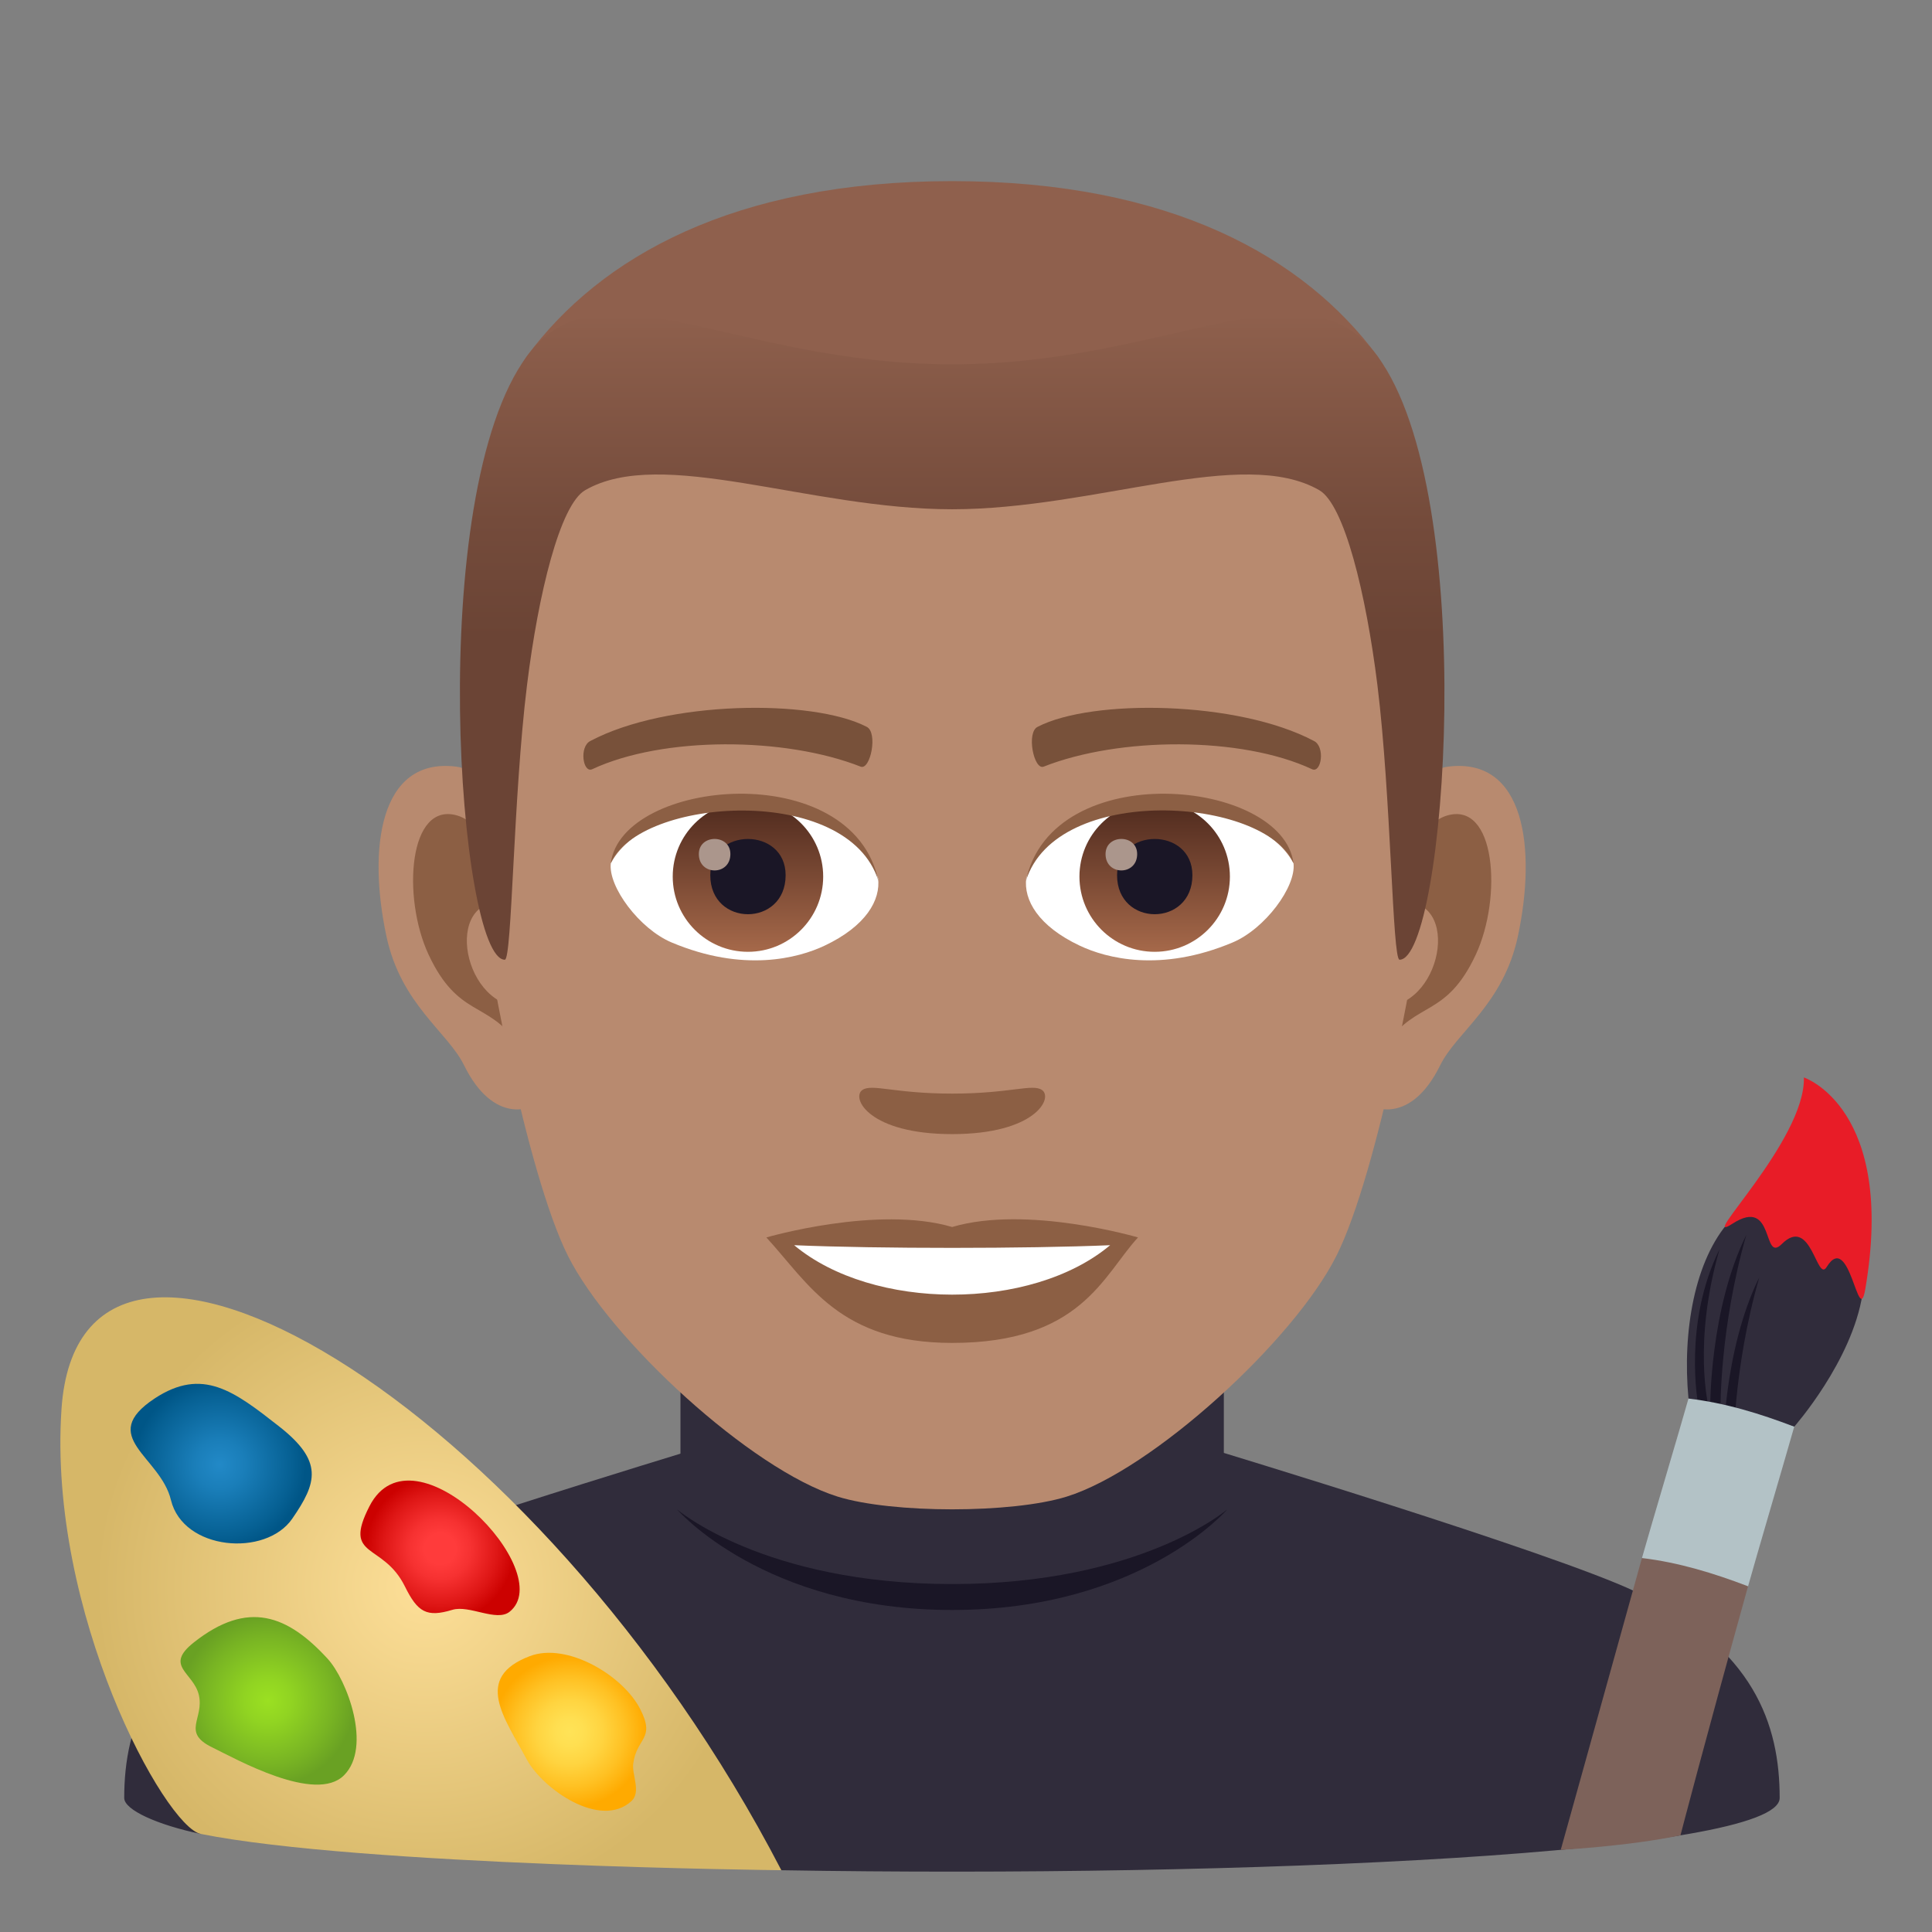
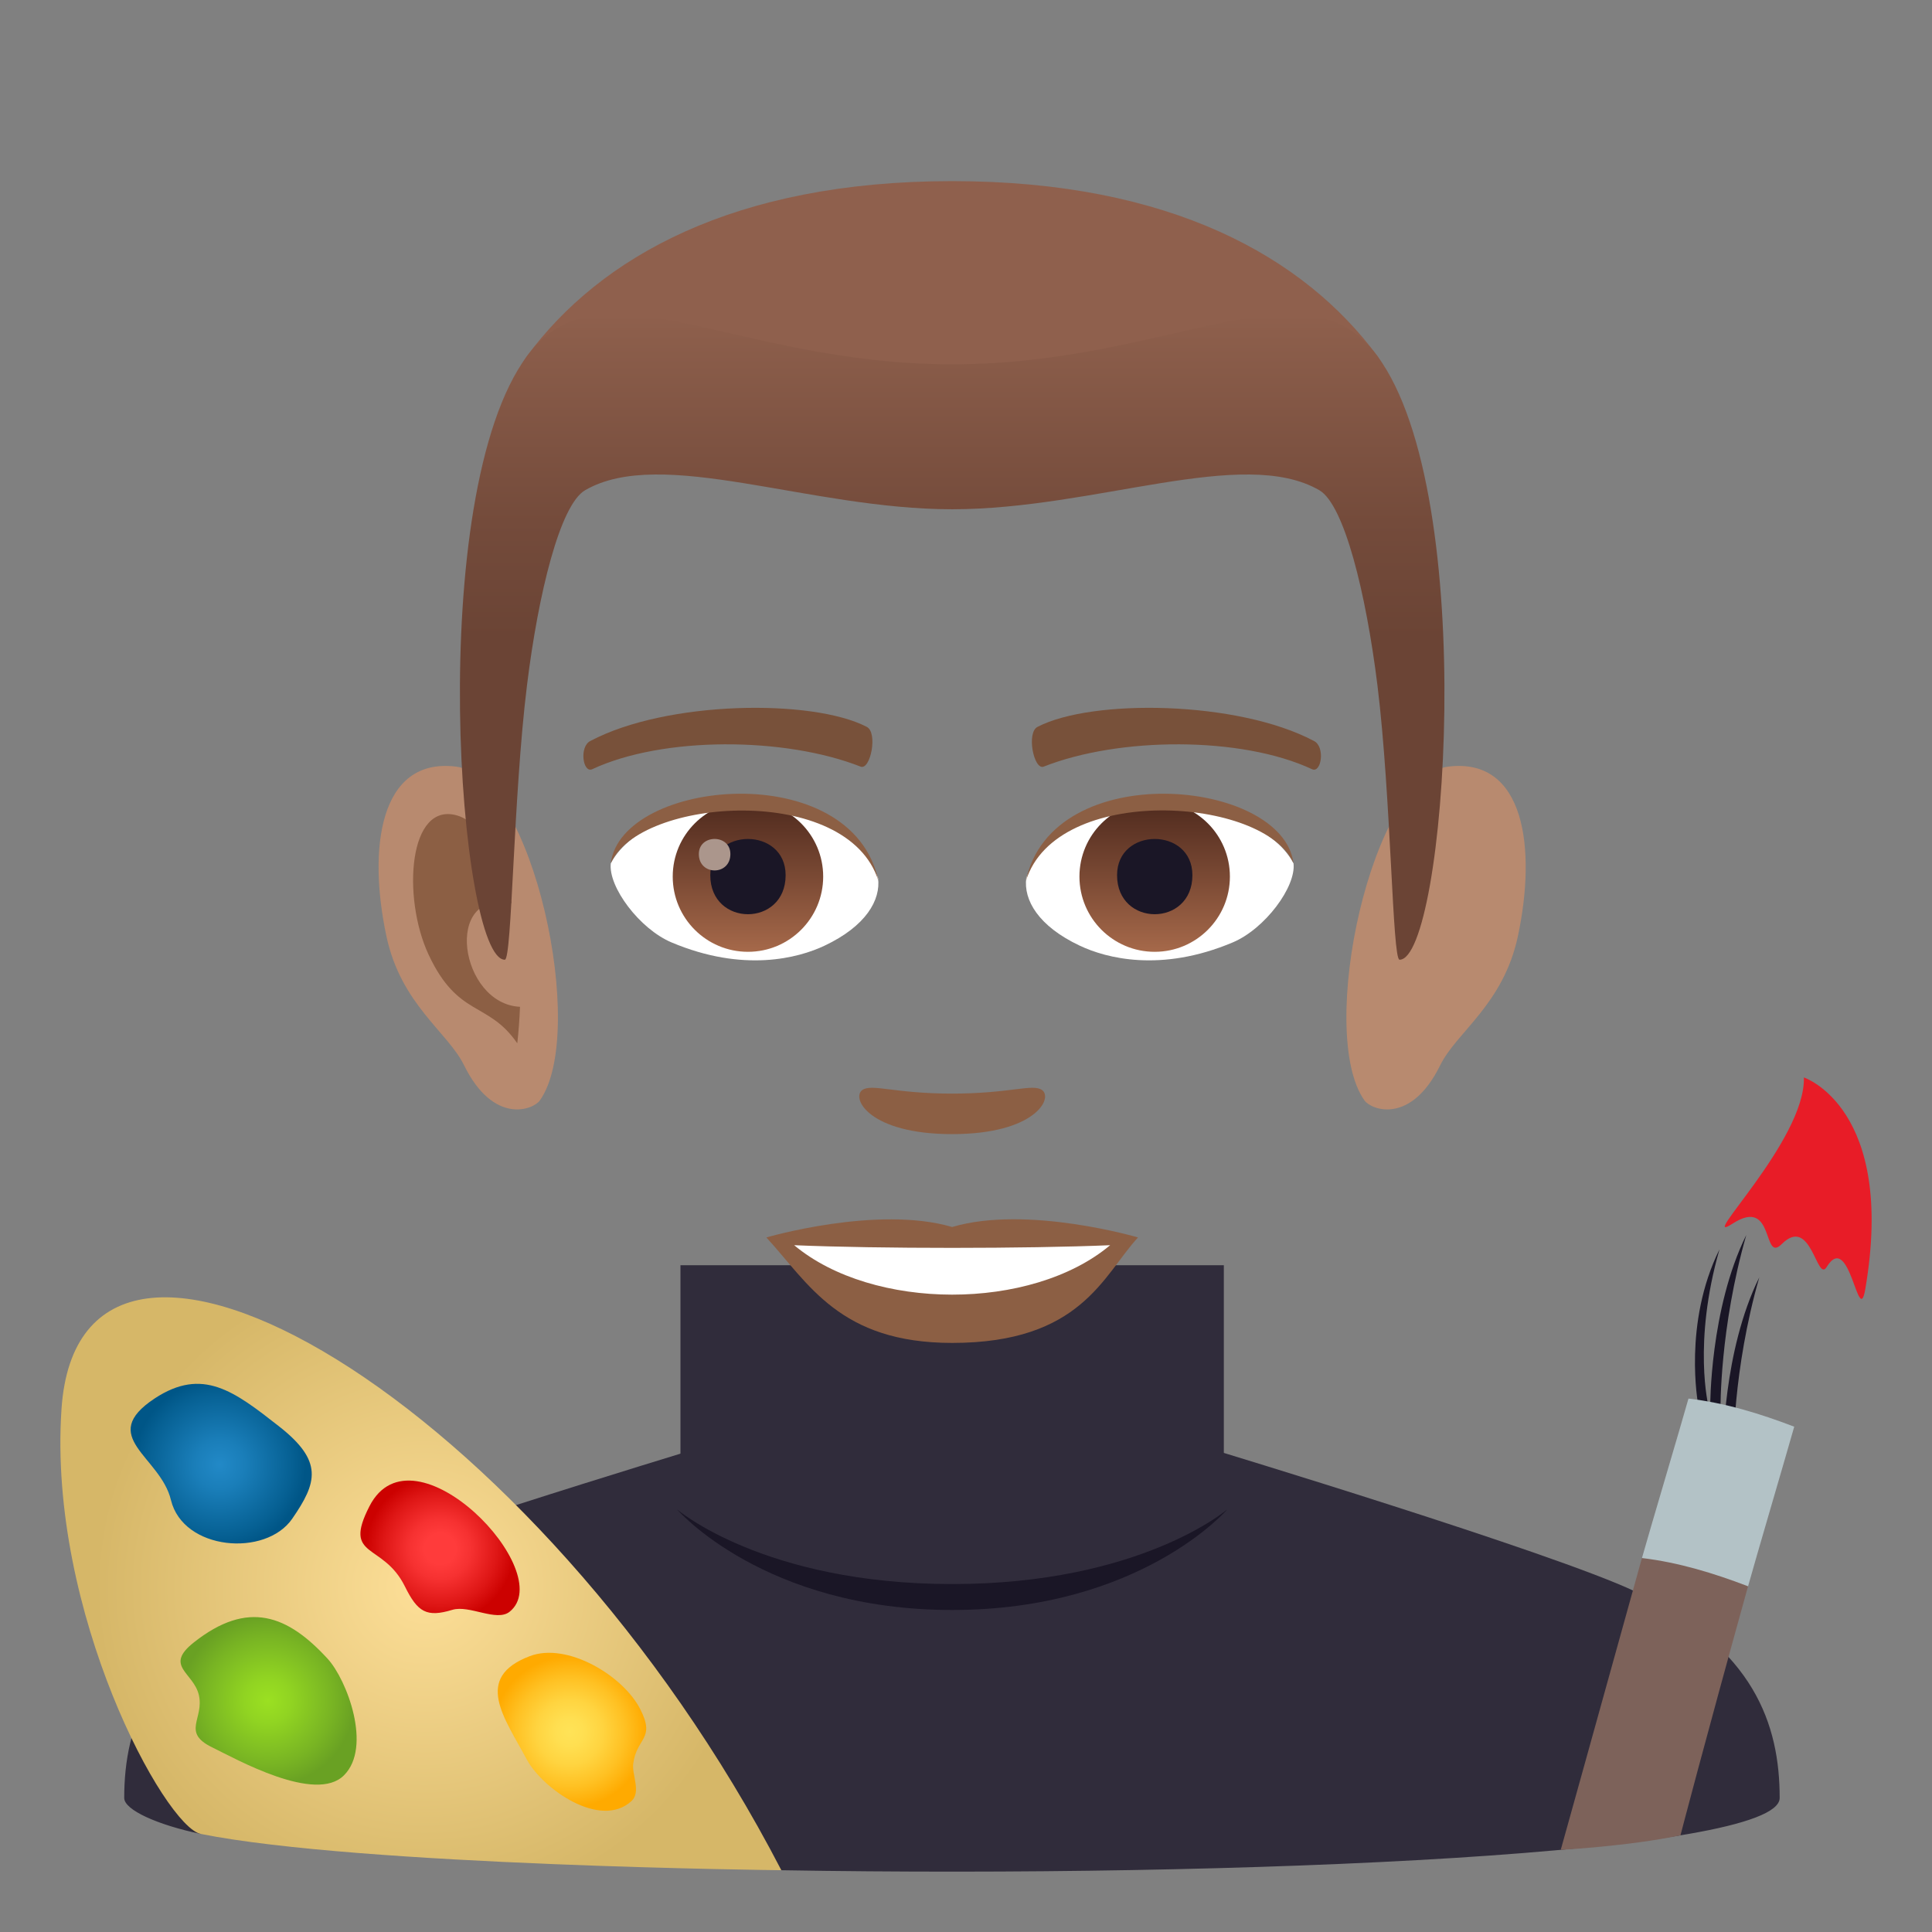
<svg xmlns="http://www.w3.org/2000/svg" xmlns:ns1="http://ns.adobe.com/AdobeSVGViewerExtensions/3.0/" version="1.1" id="Layer_1" x="0px" y="0px" width="64px" height="64px" viewBox="0 0 64 64" enable-background="new 0 0 64 64" xml:space="preserve">
  <rect x="0" y="0" width="64" height="64" fill="#808080" stroke="none" />
  <path fill="#302C3B" d="M8.974,52.718c2.744-1.288,14.041-4.708,14.041-4.708l17.037-0.029c0,0,11.376,3.441,14.104,4.734  c3.965,1.872,4.798,4.429,4.798,6.845c0,1.852-17.764,2.65-33.071,2.394c0,0-11.711-3.13-19.232-1.202  c-1.434-0.3-2.536-0.795-2.536-1.191C4.114,57.14,4.999,54.583,8.974,52.718z" />
  <path fill="#302C3B" d="M22.541,49.947c0,0,2.889,2.832,9,2.832c6.114,0,9-2.832,9-2.832v-8.035h-18V49.947z" />
  <path fill="#1A1626" d="M31.541,52.474c-6.246,0-9.117-2.477-9.117-2.477s2.871,3.336,9.117,3.336c6.249,0,9.118-3.336,9.118-3.336  S37.789,52.474,31.541,52.474z" />
  <path id="Path_2605_" fill="#B88A6F" d="M47.982,25.394c-2.545,0.307-4.383,8.814-2.781,11.061c0.225,0.313,1.535,0.814,2.508-1.168  c0.539-1.098,2.092-2.014,2.574-4.277C50.9,28.108,50.516,25.087,47.982,25.394z" />
  <path id="Path_2604_" fill="#B88A6F" d="M15.101,25.394c2.545,0.307,4.383,8.814,2.781,11.061c-0.225,0.313-1.535,0.814-2.51-1.168  c-0.537-1.098-2.092-2.014-2.572-4.277C12.181,28.108,12.568,25.087,15.101,25.394z" />
-   <path id="Path_2603_" fill="#8C5F44" d="M47.914,27.022c-0.664,0.209-1.389,1.221-1.781,2.898c2.32-0.498,1.74,3.361-0.277,3.434  c0.02,0.389,0.045,0.787,0.094,1.207c0.971-1.408,1.959-0.844,2.938-2.939C49.768,29.733,49.559,26.509,47.914,27.022z" />
  <path id="Path_2602_" fill="#8C5F44" d="M16.951,29.917c-0.395-1.676-1.117-2.686-1.781-2.895c-1.643-0.514-1.855,2.711-0.973,4.6  c0.979,2.096,1.967,1.531,2.939,2.939c0.047-0.42,0.074-0.82,0.09-1.209C15.23,33.259,14.658,29.446,16.951,29.917z" />
-   <path id="Path_2601_" fill="#B88A6F" d="M31.541,9.034c-11.027,0-16.34,8.328-15.676,19.908c0.133,2.33,1.582,9.93,2.947,12.656  c1.398,2.789,6.074,7.09,8.938,7.98c1.811,0.561,5.774,0.561,7.583,0c2.865-0.891,7.543-5.191,8.939-7.98  c1.369-2.727,2.814-10.324,2.945-12.656C47.885,17.362,42.572,9.034,31.541,9.034z" />
  <path id="Path_2600_" fill="#78513A" d="M43.523,24.544c-2.521-1.336-7.348-1.4-9.146-0.469c-0.387,0.178-0.131,1.441,0.193,1.322  c2.504-0.99,6.547-1.012,8.893,0.084C43.775,25.624,43.906,24.729,43.523,24.544z" />
  <path id="Path_2599_" fill="#78513A" d="M19.56,24.544c2.521-1.336,7.346-1.4,9.146-0.469c0.385,0.178,0.131,1.441-0.193,1.322  c-2.51-0.99-6.547-1.012-8.895,0.084C19.308,25.624,19.179,24.729,19.56,24.544z" />
  <path id="Path_2598_" fill="#8C5F44" d="M34.518,36.108c-0.314-0.219-1.053,0.119-2.977,0.119c-1.92,0-2.66-0.338-2.975-0.119  c-0.377,0.266,0.223,1.461,2.975,1.461C34.295,37.569,34.896,36.374,34.518,36.108z" />
  <path id="Path_2597_" fill="#8C5F44" d="M31.541,40.646c-2.479-0.729-6.154,0.346-6.154,0.346c1.398,1.521,2.424,3.494,6.154,3.494  c4.276,0,5.002-2.24,6.157-3.494C37.697,40.991,34.021,39.911,31.541,40.646z" />
  <path id="Path_2596_" fill="#FFFFFF" d="M26.308,41.249c2.602,2.176,7.852,2.191,10.467,0  C34.004,41.366,29.099,41.368,26.308,41.249z" />
  <path id="Path_2595_" fill="#FFFFFF" d="M29.087,29.085c0.094,0.73-0.402,1.594-1.773,2.242c-0.871,0.412-2.686,0.896-5.066-0.107  c-1.066-0.449-2.107-1.848-2.014-2.623C21.525,26.167,27.878,25.812,29.087,29.085z" />
  <linearGradient id="Oval_1_" gradientUnits="userSpaceOnUse" x1="-424.652" y1="477.466" x2="-424.652" y2="478.224" gradientTransform="matrix(6.57 0 0 -6.57 2814.78 3168.528)">
    <stop offset="0" style="stop-color:#A6694A" />
    <stop offset="1" style="stop-color:#4F2A1E" />
    <ns1:midPointStop offset="0" style="stop-color:#A6694A" />
    <ns1:midPointStop offset="0.5" style="stop-color:#A6694A" />
    <ns1:midPointStop offset="1" style="stop-color:#4F2A1E" />
  </linearGradient>
  <circle id="Oval_400_" fill="url(#Oval_1_)" cx="24.777" cy="29.038" r="2.492" />
  <path id="Path_2594_" fill="#1A1626" d="M23.529,28.991c0,1.725,2.496,1.725,2.496,0C26.025,27.392,23.529,27.392,23.529,28.991z" />
  <path id="Path_2593_" fill="#AB968C" d="M23.15,28.292c0,0.723,1.045,0.723,1.045,0C24.195,27.624,23.15,27.624,23.15,28.292z" />
  <path id="Path_2592_" fill="#8C5F44" d="M29.099,29.181c-1.014-3.25-7.926-2.77-8.865-0.584  C20.582,25.798,28.236,25.058,29.099,29.181z" />
  <path id="Path_2591_" fill="#FFFFFF" d="M33.996,29.085c-0.094,0.73,0.4,1.594,1.773,2.242c0.871,0.412,2.684,0.896,5.064-0.107  c1.07-0.449,2.109-1.848,2.016-2.623C41.559,26.167,35.203,25.812,33.996,29.085z" />
  <linearGradient id="Oval_2_" gradientUnits="userSpaceOnUse" x1="-425.3" y1="477.466" x2="-425.3" y2="478.224" gradientTransform="matrix(6.57 0 0 -6.57 2832.511 3168.528)">
    <stop offset="0" style="stop-color:#A6694A" />
    <stop offset="1" style="stop-color:#4F2A1E" />
    <ns1:midPointStop offset="0" style="stop-color:#A6694A" />
    <ns1:midPointStop offset="0.5" style="stop-color:#A6694A" />
    <ns1:midPointStop offset="1" style="stop-color:#4F2A1E" />
  </linearGradient>
  <circle id="Oval_399_" fill="url(#Oval_2_)" cx="38.25" cy="29.038" r="2.492" />
  <path id="Path_2590_" fill="#1A1626" d="M37.004,28.991c0,1.725,2.496,1.725,2.496,0C39.5,27.392,37.004,27.392,37.004,28.991z" />
-   <path id="Path_2589_" fill="#AB968C" d="M36.623,28.292c0,0.723,1.047,0.723,1.047,0C37.67,27.624,36.623,27.624,36.623,28.292z" />
  <path id="Path_2588_" fill="#8C5F44" d="M33.984,29.181c1.012-3.248,7.92-2.783,8.865-0.584  C42.498,25.798,34.848,25.058,33.984,29.181z" />
  <path fill="#8F604D" d="M45.627,11.793C43.213,8.532,38.795,6,31.541,6c-7.252,0-11.668,2.532-14.082,5.793  C14.041,16.409,49.043,16.409,45.627,11.793z" />
  <linearGradient id="SVGID_1_" gradientUnits="userSpaceOnUse" x1="31.542" y1="31.792" x2="31.542" y2="10.412">
    <stop offset="0.5" style="stop-color:#6B4435" />
    <stop offset="0.679" style="stop-color:#744B3B" />
    <stop offset="0.971" style="stop-color:#8C5E4B" />
    <stop offset="1" style="stop-color:#8F604D" />
    <ns1:midPointStop offset="0.5" style="stop-color:#6B4435" />
    <ns1:midPointStop offset="0.6" style="stop-color:#6B4435" />
    <ns1:midPointStop offset="1" style="stop-color:#8F604D" />
  </linearGradient>
  <path fill="url(#SVGID_1_)" d="M45.627,11.793c-2.414-3.261-6.832,0.275-14.086,0.275c-7.252,0-11.668-3.536-14.082-0.275  c-3.418,4.616-2.258,19.999-0.736,19.999c0.24,0,0.275-5.381,0.736-9.104c0.373-3.029,1.094-5.969,1.924-6.449  c2.531-1.467,7.412,0.631,12.158,0.631c4.747,0,9.629-2.098,12.163-0.631c0.828,0.48,1.547,3.42,1.924,6.449  c0.459,3.723,0.494,9.104,0.734,9.104C47.883,31.792,49.043,16.409,45.627,11.793z" />
  <radialGradient id="SVGID_2_" cx="27.501" cy="91.342" r="10.725" gradientTransform="matrix(1.013 0.066 -0.067 0.998 -7.686 -40.419)" gradientUnits="userSpaceOnUse">
    <stop offset="0" style="stop-color:#FDDF98" />
    <stop offset="1" style="stop-color:#D6B768" />
    <ns1:midPointStop offset="0" style="stop-color:#FDDF98" />
    <ns1:midPointStop offset="0.5" style="stop-color:#FDDF98" />
    <ns1:midPointStop offset="1" style="stop-color:#D6B768" />
  </radialGradient>
  <path fill="url(#SVGID_2_)" d="M6.65,60.751c-1.181-0.235-5.066-7.313-4.613-14.071c0.612-9.153,15.756-0.321,23.846,15.273  C25.882,61.953,11.939,61.808,6.65,60.751z" />
  <radialGradient id="SVGID_3_" cx="27.938" cy="90.061" r="2.422" gradientTransform="matrix(1.013 0.066 -0.067 0.998 -7.686 -40.419)" gradientUnits="userSpaceOnUse">
    <stop offset="0.212" style="stop-color:#FF3B3B" />
    <stop offset="0.418" style="stop-color:#F63131" />
    <stop offset="0.771" style="stop-color:#DE1615" />
    <stop offset="1" style="stop-color:#CC0100" />
    <ns1:midPointStop offset="0.212" style="stop-color:#FF3B3B" />
    <ns1:midPointStop offset="0.588" style="stop-color:#FF3B3B" />
    <ns1:midPointStop offset="1" style="stop-color:#CC0100" />
  </radialGradient>
  <path fill="url(#SVGID_3_)" d="M12.239,49.896c-0.901,1.757,0.445,1.181,1.174,2.657c0.422,0.853,0.718,1.034,1.575,0.774  c0.557-0.168,1.46,0.407,1.891,0.066C18.518,52.093,13.686,47.068,12.239,49.896z" />
  <radialGradient id="SVGID_4_" cx="32.556" cy="95.84" r="2.507" gradientTransform="matrix(1.013 0.066 -0.067 0.998 -7.686 -40.419)" gradientUnits="userSpaceOnUse">
    <stop offset="0" style="stop-color:#FFE357" />
    <stop offset="0.184" style="stop-color:#FFDF51" />
    <stop offset="0.432" style="stop-color:#FFD440" />
    <stop offset="0.716" style="stop-color:#FFC123" />
    <stop offset="1" style="stop-color:#FFAA00" />
    <ns1:midPointStop offset="0" style="stop-color:#FFE357" />
    <ns1:midPointStop offset="0.642" style="stop-color:#FFE357" />
    <ns1:midPointStop offset="1" style="stop-color:#FFAA00" />
  </radialGradient>
  <path fill="url(#SVGID_4_)" d="M20.918,59.663c0.326-0.297,0.012-0.869,0.058-1.234c0.112-0.88,0.748-0.805,0.231-1.815  c-0.575-1.12-2.428-2.219-3.655-1.753c-1.879,0.713-0.845,2.037-0.104,3.42C17.972,59.259,19.888,60.608,20.918,59.663z" />
  <radialGradient id="SVGID_5_" cx="20.575" cy="87.75" r="2.807" gradientTransform="matrix(1.013 0.066 -0.067 0.998 -7.686 -40.419)" gradientUnits="userSpaceOnUse">
    <stop offset="0" style="stop-color:#2289C7" />
    <stop offset="0.291" style="stop-color:#1A7EB9" />
    <stop offset="0.842" style="stop-color:#066093" />
    <stop offset="1" style="stop-color:#005687" />
    <ns1:midPointStop offset="0" style="stop-color:#2289C7" />
    <ns1:midPointStop offset="0.564" style="stop-color:#2289C7" />
    <ns1:midPointStop offset="1" style="stop-color:#005687" />
  </radialGradient>
  <path fill="url(#SVGID_5_)" d="M9.68,50.31c0.826-1.197,1.041-1.905-0.444-3.066c-1.476-1.156-2.523-1.964-4.11-0.92  c-1.924,1.271,0.188,1.914,0.537,3.367C6.068,51.363,8.799,51.587,9.68,50.31z" />
  <radialGradient id="SVGID_6_" cx="22.662" cy="95.445" r="2.833" gradientTransform="matrix(1.013 0.066 -0.067 0.998 -7.686 -40.419)" gradientUnits="userSpaceOnUse">
    <stop offset="0" style="stop-color:#9BE022" />
    <stop offset="0.267" style="stop-color:#91D422" />
    <stop offset="0.747" style="stop-color:#78B423" />
    <stop offset="1" style="stop-color:#69A123" />
    <ns1:midPointStop offset="0" style="stop-color:#9BE022" />
    <ns1:midPointStop offset="0.576" style="stop-color:#9BE022" />
    <ns1:midPointStop offset="1" style="stop-color:#69A123" />
  </radialGradient>
  <path fill="url(#SVGID_6_)" d="M10.853,54.948c-1.319-1.436-2.632-1.967-4.435-0.538c-0.992,0.785-0.011,0.987,0.168,1.734  c0.186,0.79-0.584,1.241,0.442,1.739c0.775,0.377,3.428,1.877,4.37,0.923C12.329,57.872,11.496,55.649,10.853,54.948z" />
-   <path fill="#302C3B" d="M59.436,47.261l-3.503-0.932c-0.208-2.227,0.206-4.598,1.369-5.887c1.43-1.584,4.971-1.26,4.396,2.424  C61.354,45.089,59.436,47.261,59.436,47.261z" />
  <path fill="#1A1626" d="M56.597,46.585l-0.345-0.076c0,0-0.506-2.668,0.708-5.121C56.068,44.493,56.597,46.585,56.597,46.585z" />
  <path fill="#1A1626" d="M56.995,46.671l-0.342-0.074c0,0-0.016-3.232,1.195-5.686C56.96,44.017,56.995,46.671,56.995,46.671z" />
  <path fill="#1A1626" d="M57.426,48.073l-0.344-0.076c0,0-0.014-3.23,1.197-5.684C57.389,45.417,57.426,48.073,57.426,48.073z" />
  <path fill="#E81C27" d="M59.756,35.692c0,0,3.058,1.014,2.035,7.006c-0.229,1.35-0.509-1.979-1.28-0.727  c-0.328,0.537-0.509-1.736-1.488-0.76c-0.656,0.654-0.211-1.594-1.63-0.676C56.15,41.337,59.815,37.784,59.756,35.692z" />
  <path fill="#7D625A" d="M51.702,61.278c0,0,1.199-4.297,2.689-9.666c2.104-1.229,3.515,0.936,3.515,0.936  c-1.491,5.369-2.238,8.249-2.238,8.249C53.927,61.162,51.702,61.278,51.702,61.278z" />
  <path fill="#B3C2C6" d="M59.436,47.261c-0.24,0.855-1.294,4.434-1.529,5.287c-1.135-0.434-2.3-0.791-3.515-0.936  c0.238-0.854,1.304-4.43,1.541-5.283C57.148,46.472,58.301,46.827,59.436,47.261z" />
</svg>